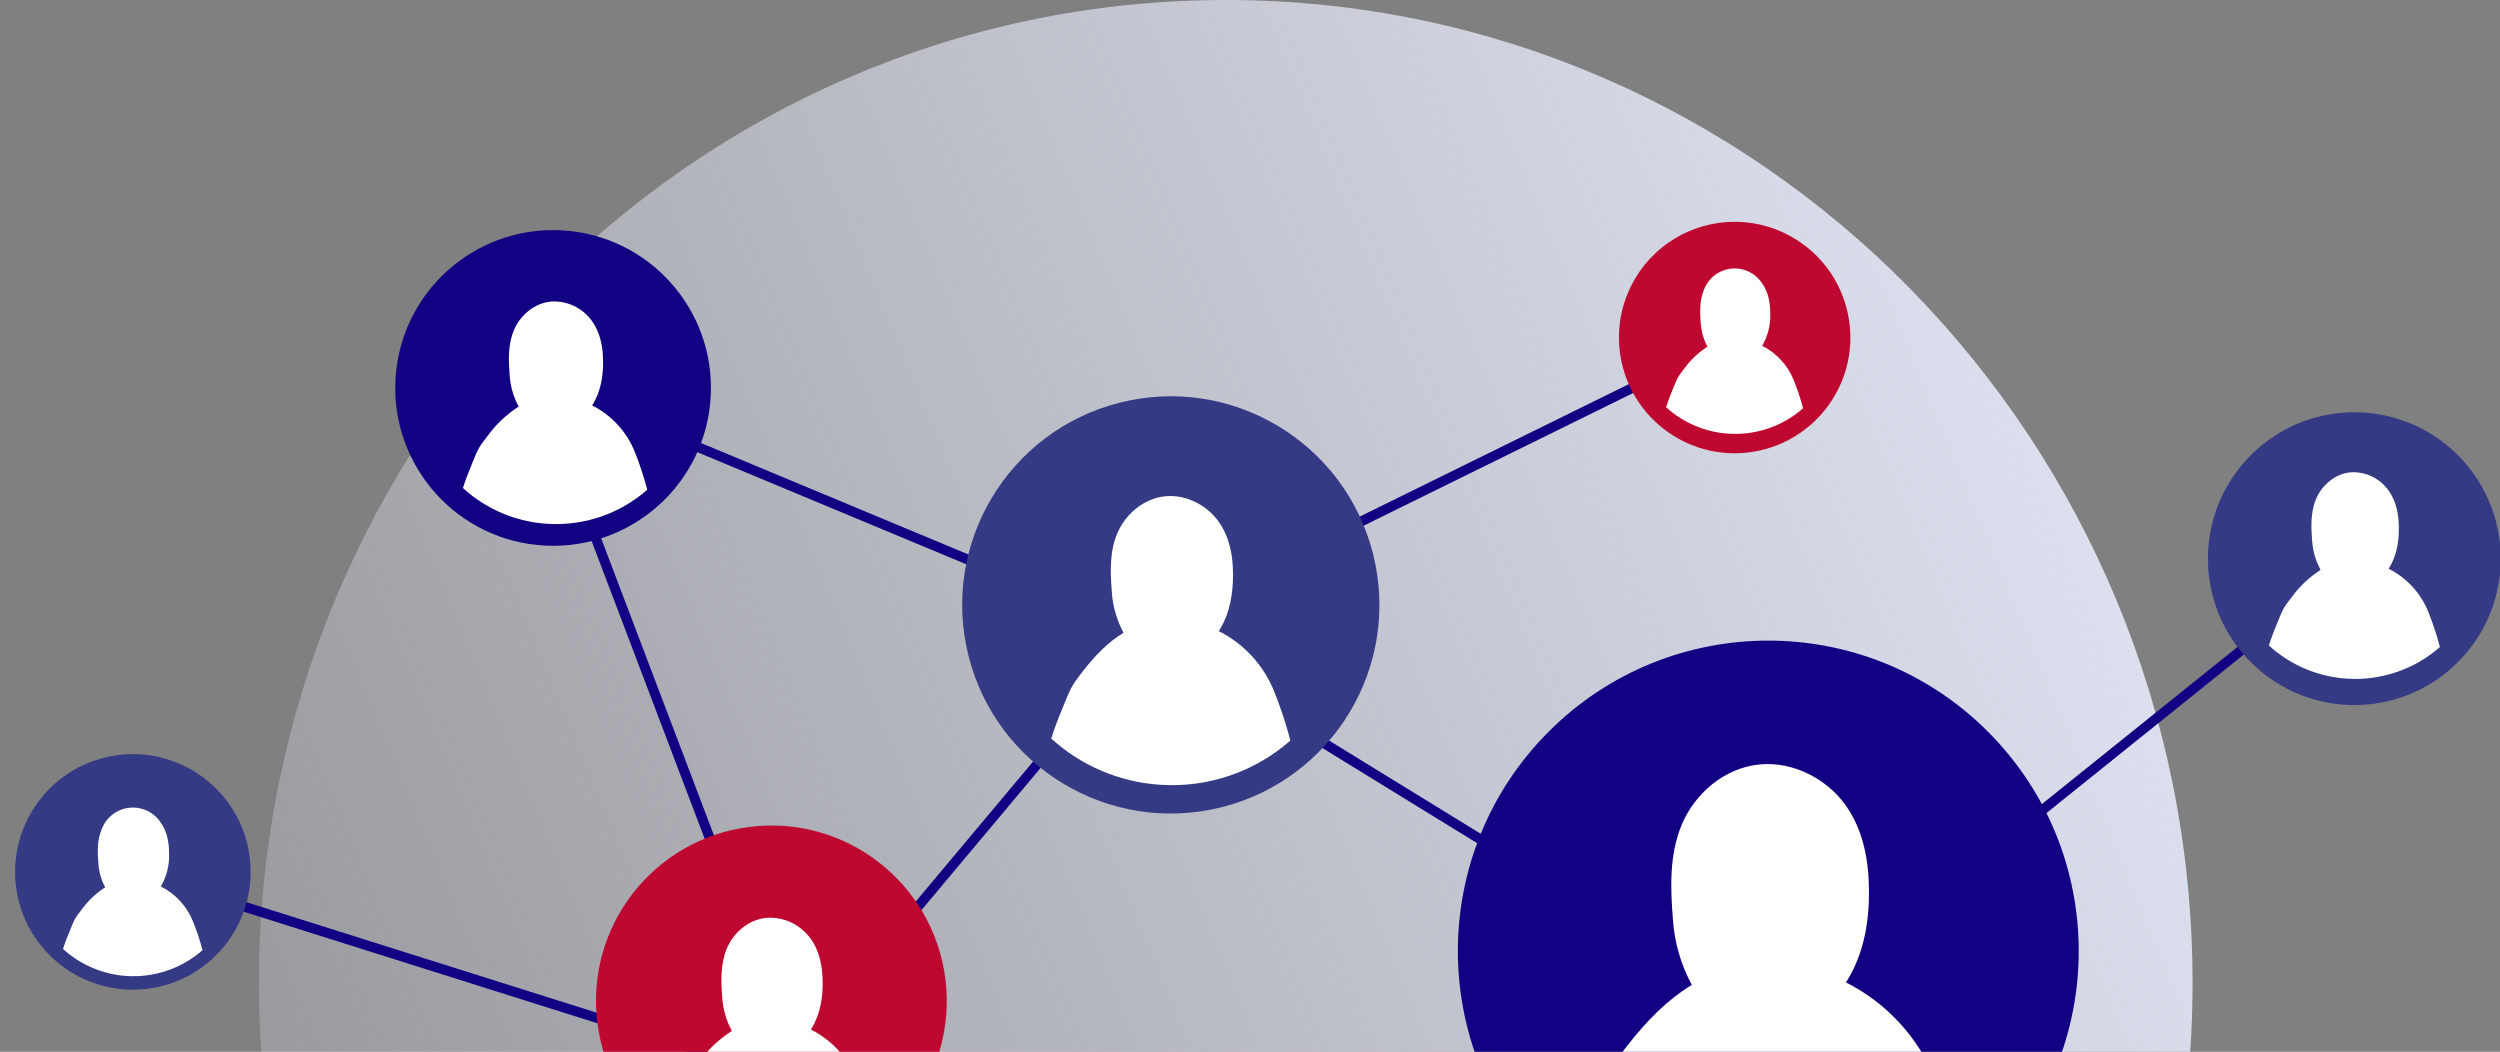
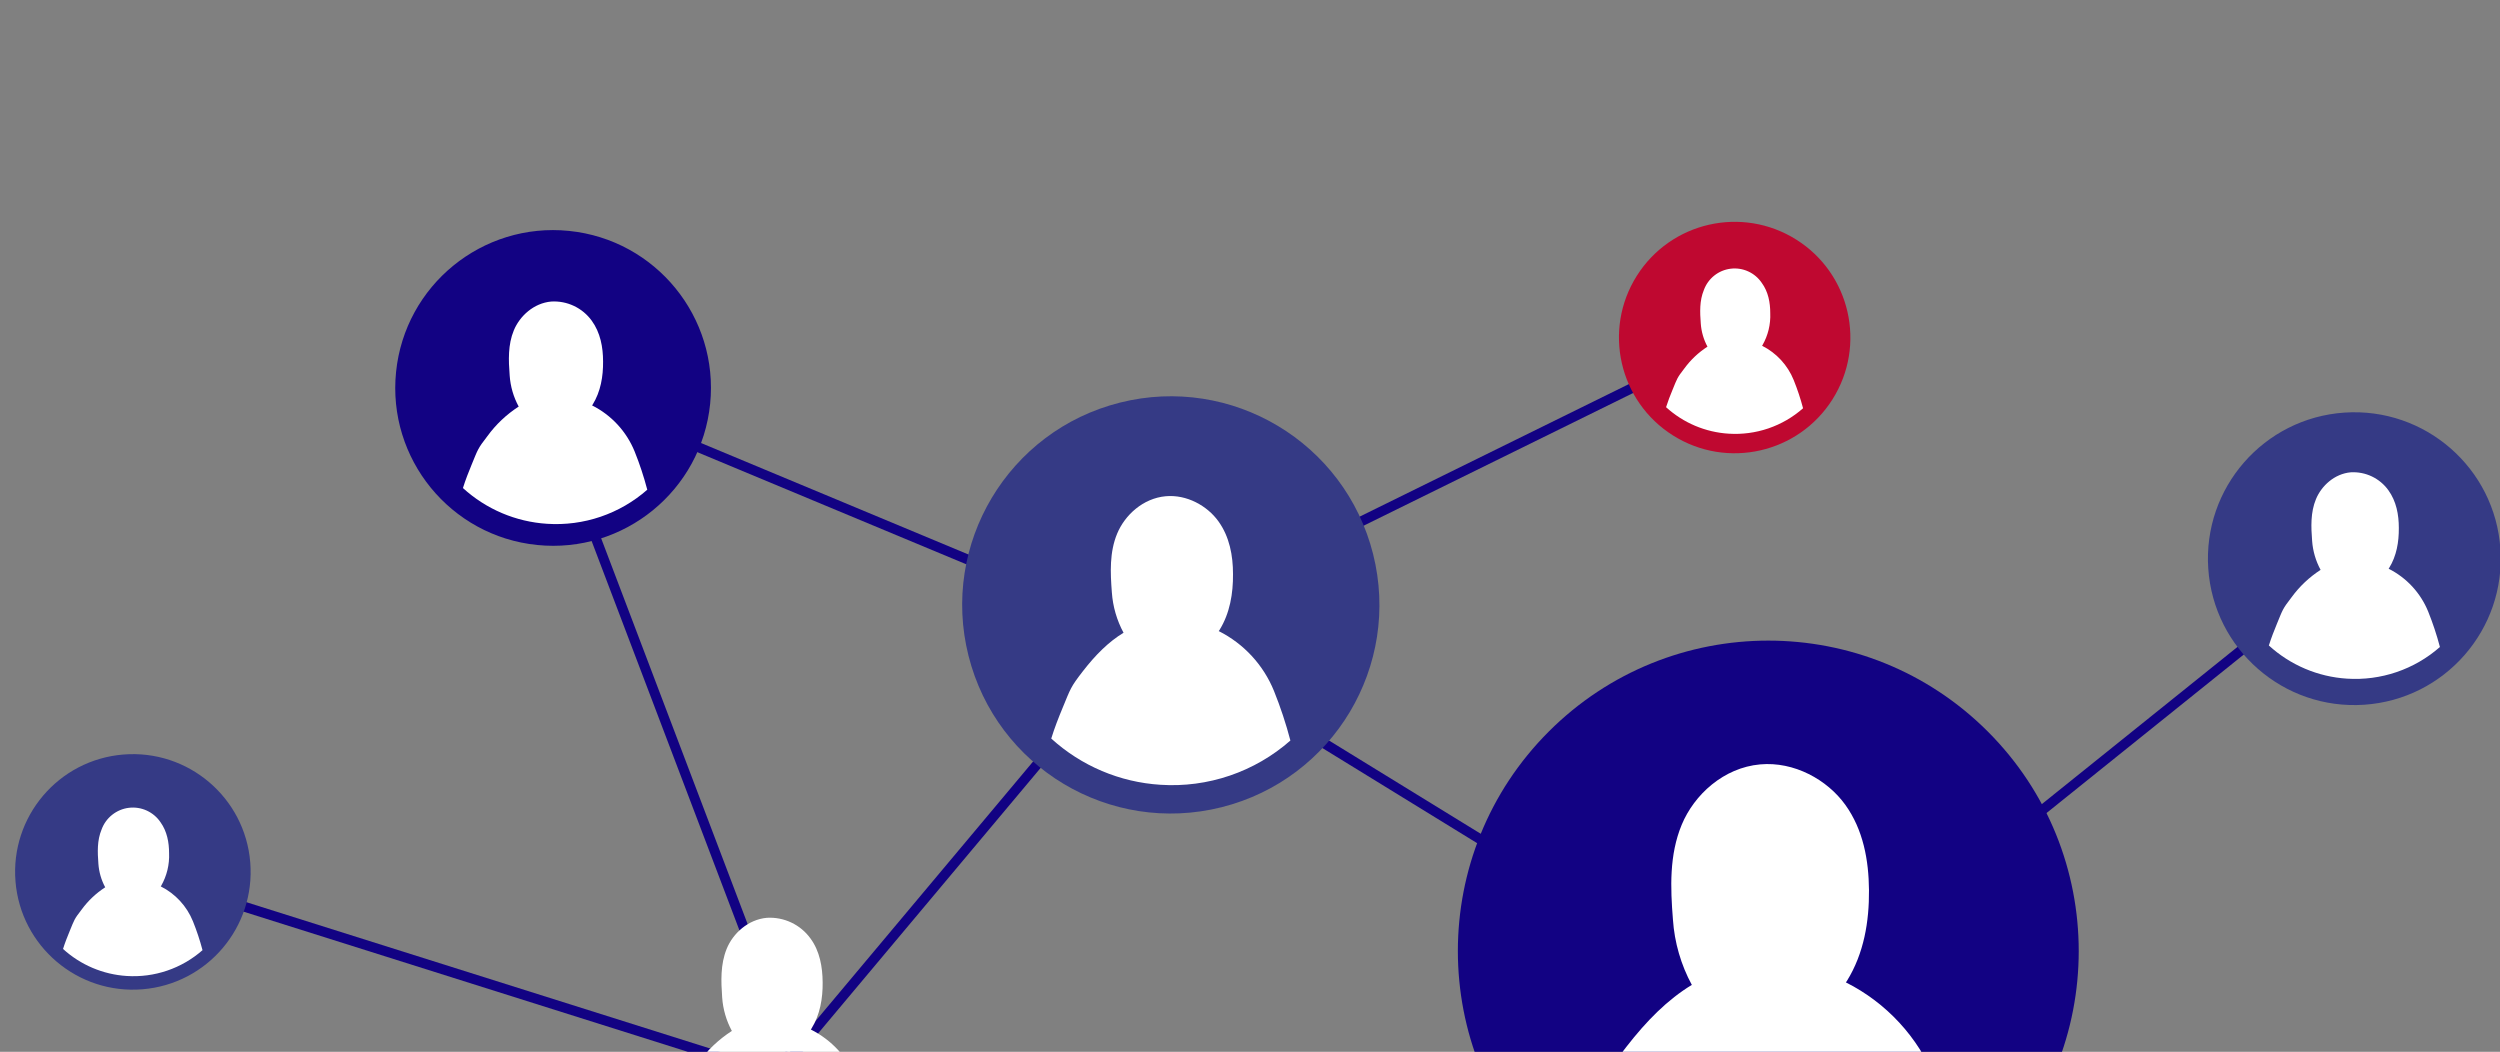
<svg xmlns="http://www.w3.org/2000/svg" width="309" height="130" viewBox="0 0 309 130" fill="none">
  <rect x="0" y="0" width="309" height="130" fill="#808080" stroke="none" />
-   <path d="M151.5 243C217.498 243 271 188.603 271 121.5C271 54.397 217.498 0 151.5 0C85.502 0 32 54.397 32 121.5C32 188.603 85.502 243 151.5 243Z" fill="url(#paint0_linear_405_14252)" />
  <path d="M141.219 77.983L97.123 130.591L98.059 131.376L142.156 78.768L141.219 77.983Z" fill="#120283" />
  <path d="M16.599 107.14L16.231 108.305L97.264 133.87L97.632 132.705L16.599 107.14Z" fill="#120283" />
  <path d="M17.611 122.275C25.623 121.619 31.587 114.592 30.931 106.579C30.275 98.567 23.248 92.604 15.236 93.26C7.223 93.915 1.26 100.942 1.916 108.955C2.572 116.967 9.599 122.931 17.611 122.275Z" fill="#353A85" />
  <path d="M66.992 47.277L65.85 47.711L97.104 130.03L98.246 129.596L66.992 47.277Z" fill="#120283" />
  <path d="M68.12 47.033L67.65 48.161L141.455 78.928L141.925 77.801L68.12 47.033Z" fill="#120283" />
-   <path d="M214.132 41.172L139.872 77.728L140.411 78.825L214.672 42.268L214.132 41.172Z" fill="#120283" />
+   <path d="M214.132 41.172L139.872 77.728L140.411 78.825L214.672 42.268L214.132 41.172" fill="#120283" />
  <path d="M142.01 77.847L141.371 78.888L219.437 126.877L220.077 125.836L142.01 77.847Z" fill="#120283" />
  <path d="M290.618 68.658L219.375 125.898L220.14 126.851L291.383 69.611L290.618 68.658Z" fill="#120283" />
  <path d="M150.996 99.77C164.806 96.299 173.187 82.29 169.715 68.481C166.244 54.671 152.235 46.291 138.426 49.762C124.616 53.233 116.235 67.242 119.707 81.051C123.178 94.861 137.187 103.242 150.996 99.77Z" fill="#353A85" />
  <path d="M292.217 87.106C302.188 86.432 309.724 77.802 309.05 67.83C308.375 57.859 299.745 50.323 289.774 50.997C279.803 51.672 272.267 60.302 272.941 70.273C273.616 80.244 282.246 87.781 292.217 87.106Z" fill="#353A85" />
  <path d="M87.773 49.926C88.864 39.206 81.058 29.632 70.339 28.541C59.619 27.451 50.045 35.256 48.954 45.976C47.864 56.695 55.669 66.269 66.389 67.36C77.108 68.451 86.682 60.645 87.773 49.926Z" fill="#120283" />
  <path d="M226.51 49.338C230.716 42.653 228.707 33.823 222.022 29.617C215.337 25.41 206.508 27.419 202.301 34.104C198.095 40.789 200.104 49.619 206.789 53.825C213.474 58.032 222.303 56.023 226.51 49.338Z" fill="#BF0830" />
  <path d="M245.693 144.681C260.677 129.696 260.677 105.402 245.693 90.418C230.709 75.433 206.415 75.433 191.43 90.418C176.446 105.402 176.446 129.696 191.43 144.681C206.415 159.665 230.709 159.665 245.693 144.681Z" fill="#120283" />
-   <path d="M98.112 145.212C109.985 143.683 118.371 132.817 116.842 120.944C115.312 109.07 104.447 100.684 92.573 102.213C80.699 103.743 72.313 114.609 73.843 126.482C75.372 138.356 86.238 146.742 98.112 145.212Z" fill="#BF0830" />
  <path d="M15.666 120.631C17.36 120.741 19.059 120.516 20.666 119.968C22.273 119.421 23.757 118.562 25.032 117.441C24.712 116.228 24.317 115.036 23.848 113.873C23.089 112 21.675 110.466 19.869 109.559L19.914 109.496C20.619 108.266 20.96 106.862 20.898 105.447C20.898 104.124 20.647 102.759 19.851 101.645C19.428 101.012 18.837 100.508 18.144 100.19C17.452 99.872 16.684 99.753 15.928 99.845C15.172 99.937 14.456 100.238 13.86 100.713C13.264 101.188 12.811 101.818 12.552 102.535C11.994 103.879 12.053 105.328 12.161 106.759C12.232 107.778 12.519 108.77 13.003 109.67C11.867 110.405 10.877 111.342 10.081 112.435C9.152 113.629 9.191 113.685 8.608 115.095C8.322 115.793 8.039 116.491 7.791 117.29C9.959 119.268 12.737 120.446 15.666 120.631Z" fill="white" />
  <path d="M67.625 64.742C69.864 64.889 72.11 64.592 74.234 63.869C76.358 63.146 78.319 62.011 80.003 60.528C79.583 58.924 79.062 57.347 78.443 55.809C77.439 53.333 75.569 51.307 73.182 50.109C73.182 50.077 73.224 50.053 73.242 50.025C74.25 48.398 74.558 46.513 74.54 44.674C74.54 42.928 74.212 41.12 73.144 39.644C72.576 38.858 71.818 38.228 70.942 37.814C70.066 37.399 69.099 37.212 68.131 37.27C65.977 37.462 64.246 39.054 63.51 40.827C62.773 42.6 62.85 44.534 62.996 46.412C63.087 47.757 63.467 49.067 64.11 50.252C62.608 51.221 61.298 52.458 60.246 53.903C59.02 55.484 59.069 55.558 58.298 57.418C57.921 58.336 57.544 59.282 57.219 60.322C60.083 62.938 63.754 64.497 67.625 64.742Z" fill="white" />
  <path d="M94.245 142.992C96.654 143.149 99.069 142.829 101.354 142.05C103.639 141.272 105.747 140.05 107.558 138.454C107.105 136.729 106.544 135.034 105.879 133.379C104.799 130.717 102.788 128.539 100.221 127.249C100.238 127.218 100.263 127.19 100.284 127.159C101.369 125.413 101.701 123.382 101.68 121.406C101.663 119.524 101.331 117.566 100.179 115.999C99.568 115.152 98.753 114.474 97.809 114.027C96.866 113.579 95.825 113.378 94.783 113.44C92.468 113.65 90.594 115.36 89.815 117.28C89.037 119.2 89.117 121.27 89.26 123.284C89.36 124.733 89.768 126.145 90.458 127.424C88.843 128.466 87.434 129.797 86.304 131.351C84.984 133.051 85.04 133.128 84.209 135.131C83.801 136.116 83.396 137.135 83.047 138.255C86.132 141.063 90.082 142.734 94.245 142.992Z" fill="white" />
  <path d="M290.083 83.881C292.162 84.017 294.247 83.741 296.218 83.07C298.19 82.398 300.01 81.344 301.574 79.968C301.182 78.479 300.697 77.016 300.122 75.587C299.188 73.29 297.451 71.409 295.235 70.295C295.235 70.271 295.274 70.246 295.288 70.218C296.227 68.71 296.509 66.962 296.495 65.255C296.495 63.628 296.192 61.956 295.2 60.588C294.673 59.857 293.97 59.272 293.156 58.885C292.341 58.499 291.443 58.325 290.544 58.378C288.547 58.56 286.941 60.036 286.257 61.684C285.573 63.331 285.643 65.122 285.779 66.864C285.87 68.115 286.227 69.333 286.826 70.435C285.432 71.335 284.216 72.484 283.238 73.824C282.103 75.29 282.149 75.36 281.433 77.088C281.084 77.936 280.735 78.816 280.431 79.783C283.089 82.207 286.493 83.653 290.083 83.881Z" fill="white" />
  <path d="M143.436 96.999C146.34 97.189 149.254 96.803 152.009 95.864C154.765 94.926 157.308 93.453 159.493 91.529C158.946 89.447 158.269 87.4 157.465 85.403C156.16 82.191 153.734 79.561 150.637 78.003C150.66 77.965 150.686 77.929 150.714 77.894C152.023 75.8 152.421 73.336 152.4 70.948C152.4 68.676 151.974 66.337 150.588 64.421C149.202 62.504 146.678 61.101 144.078 61.335C141.285 61.59 139.037 63.653 138.081 65.953C137.124 68.253 137.236 70.77 137.425 73.213C137.545 74.963 138.038 76.666 138.87 78.209C137.034 79.319 135.407 80.945 133.854 82.949C132.3 84.953 132.332 85.096 131.33 87.515C130.838 88.702 130.352 89.93 129.934 91.285C133.653 94.67 138.416 96.686 143.436 96.999Z" fill="white" />
  <path d="M213.665 53.603C215.329 53.71 216.997 53.488 218.575 52.949C220.153 52.41 221.609 51.564 222.859 50.461C222.546 49.275 222.159 48.109 221.7 46.971C220.955 45.132 219.567 43.627 217.794 42.736C217.807 42.715 217.821 42.694 217.836 42.673C218.529 41.468 218.864 40.09 218.803 38.701C218.803 37.399 218.559 36.062 217.756 34.966C217.339 34.347 216.759 33.856 216.08 33.547C215.401 33.237 214.65 33.121 213.909 33.212C213.169 33.302 212.468 33.596 211.884 34.06C211.3 34.525 210.855 35.141 210.6 35.842C210.052 37.158 210.108 38.596 210.216 39.989C210.285 40.99 210.567 41.965 211.043 42.848C209.928 43.566 208.955 44.485 208.174 45.557C207.263 46.733 207.301 46.785 206.729 48.171C206.446 48.849 206.167 49.568 205.926 50.329C208.057 52.27 210.787 53.425 213.665 53.603Z" fill="white" />
  <path d="M216.489 152.134C221.189 152.443 225.903 151.821 230.361 150.303C234.819 148.786 238.935 146.403 242.47 143.292C241.585 139.925 240.489 136.616 239.189 133.386C237.082 128.192 233.16 123.94 228.151 121.423C228.19 121.364 228.239 121.308 228.274 121.249C230.392 117.838 231.038 113.88 231.007 110.019C230.975 106.347 230.309 102.567 228.075 99.467C225.841 96.367 221.753 94.098 217.55 94.479C213.033 94.887 209.399 98.224 207.857 101.945C206.314 105.666 206.46 109.726 206.775 113.66C206.966 116.487 207.763 119.241 209.11 121.734C206.139 123.528 203.525 126.157 201.001 129.413C198.432 132.726 198.537 132.883 196.92 136.789C196.124 138.713 195.336 140.699 194.651 142.884C200.665 148.364 208.369 151.627 216.489 152.134Z" fill="white" />
  <defs>
    <linearGradient id="paint0_linear_405_14252" x1="261.121" y1="5.324" x2="-62.453" y2="139.71" gradientUnits="userSpaceOnUse">
      <stop stop-color="#E3E7F6" />
      <stop offset="1" stop-color="#E3E7F6" stop-opacity="0" />
    </linearGradient>
  </defs>
</svg>